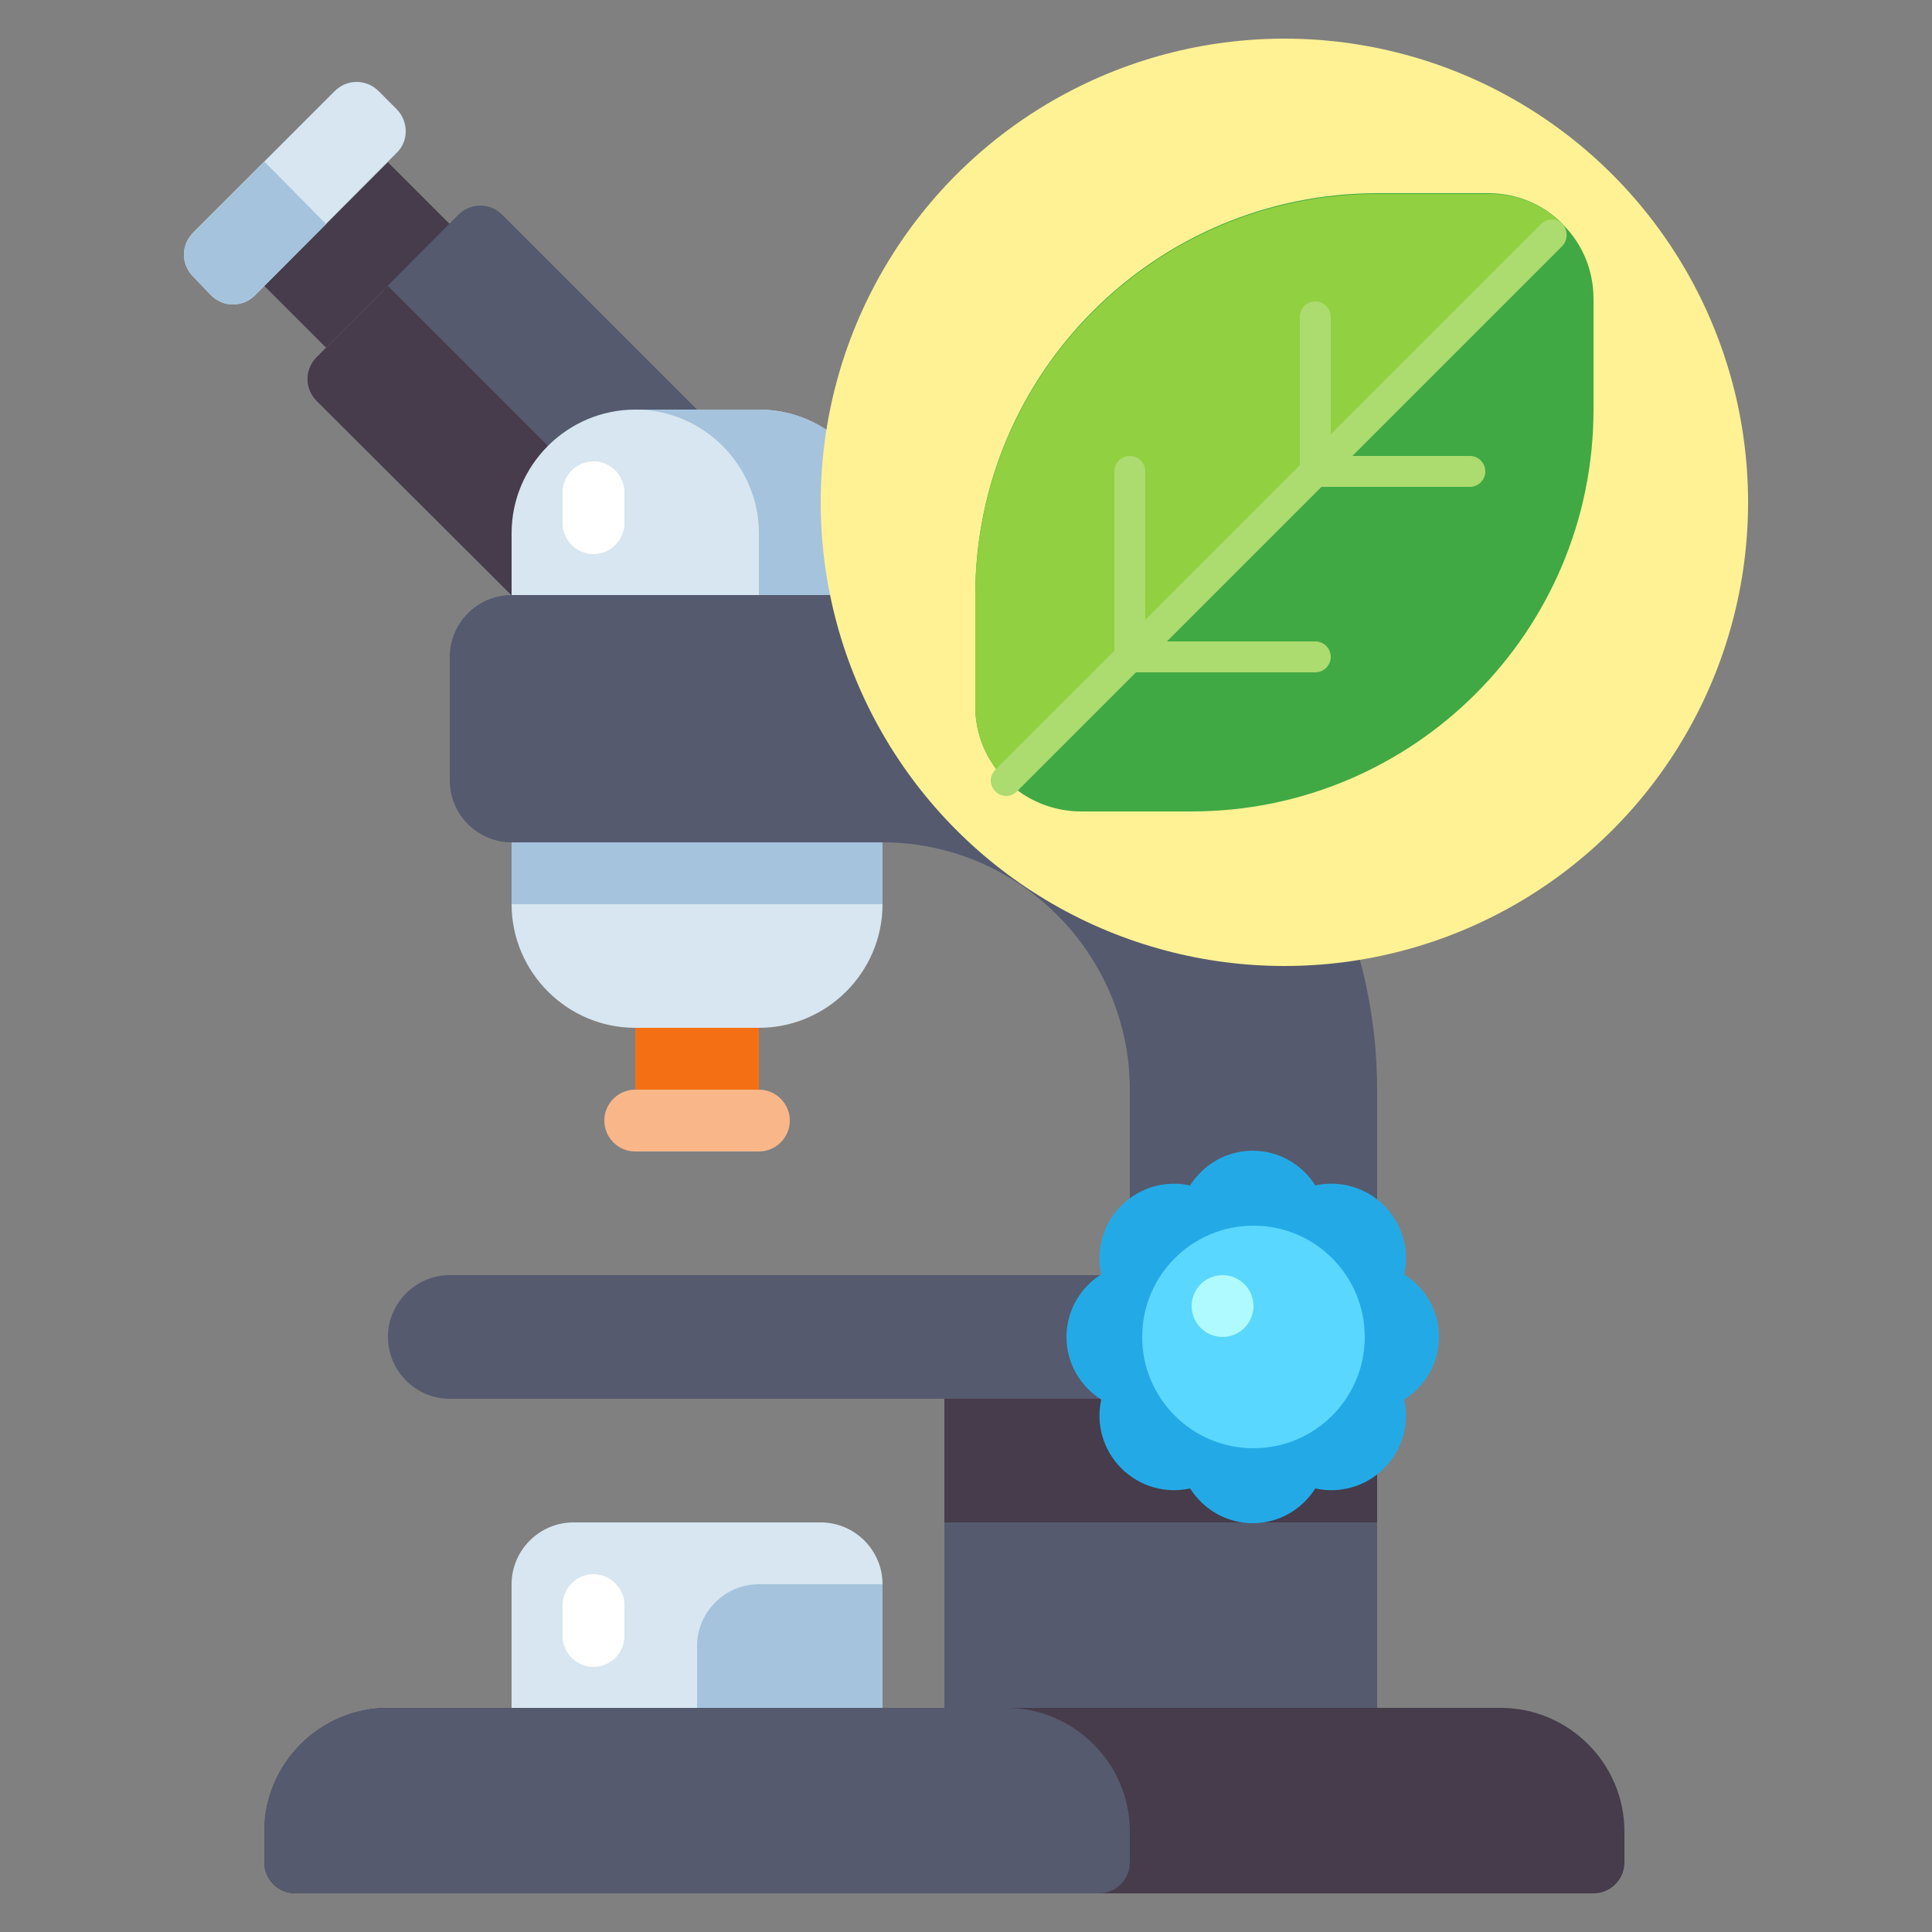
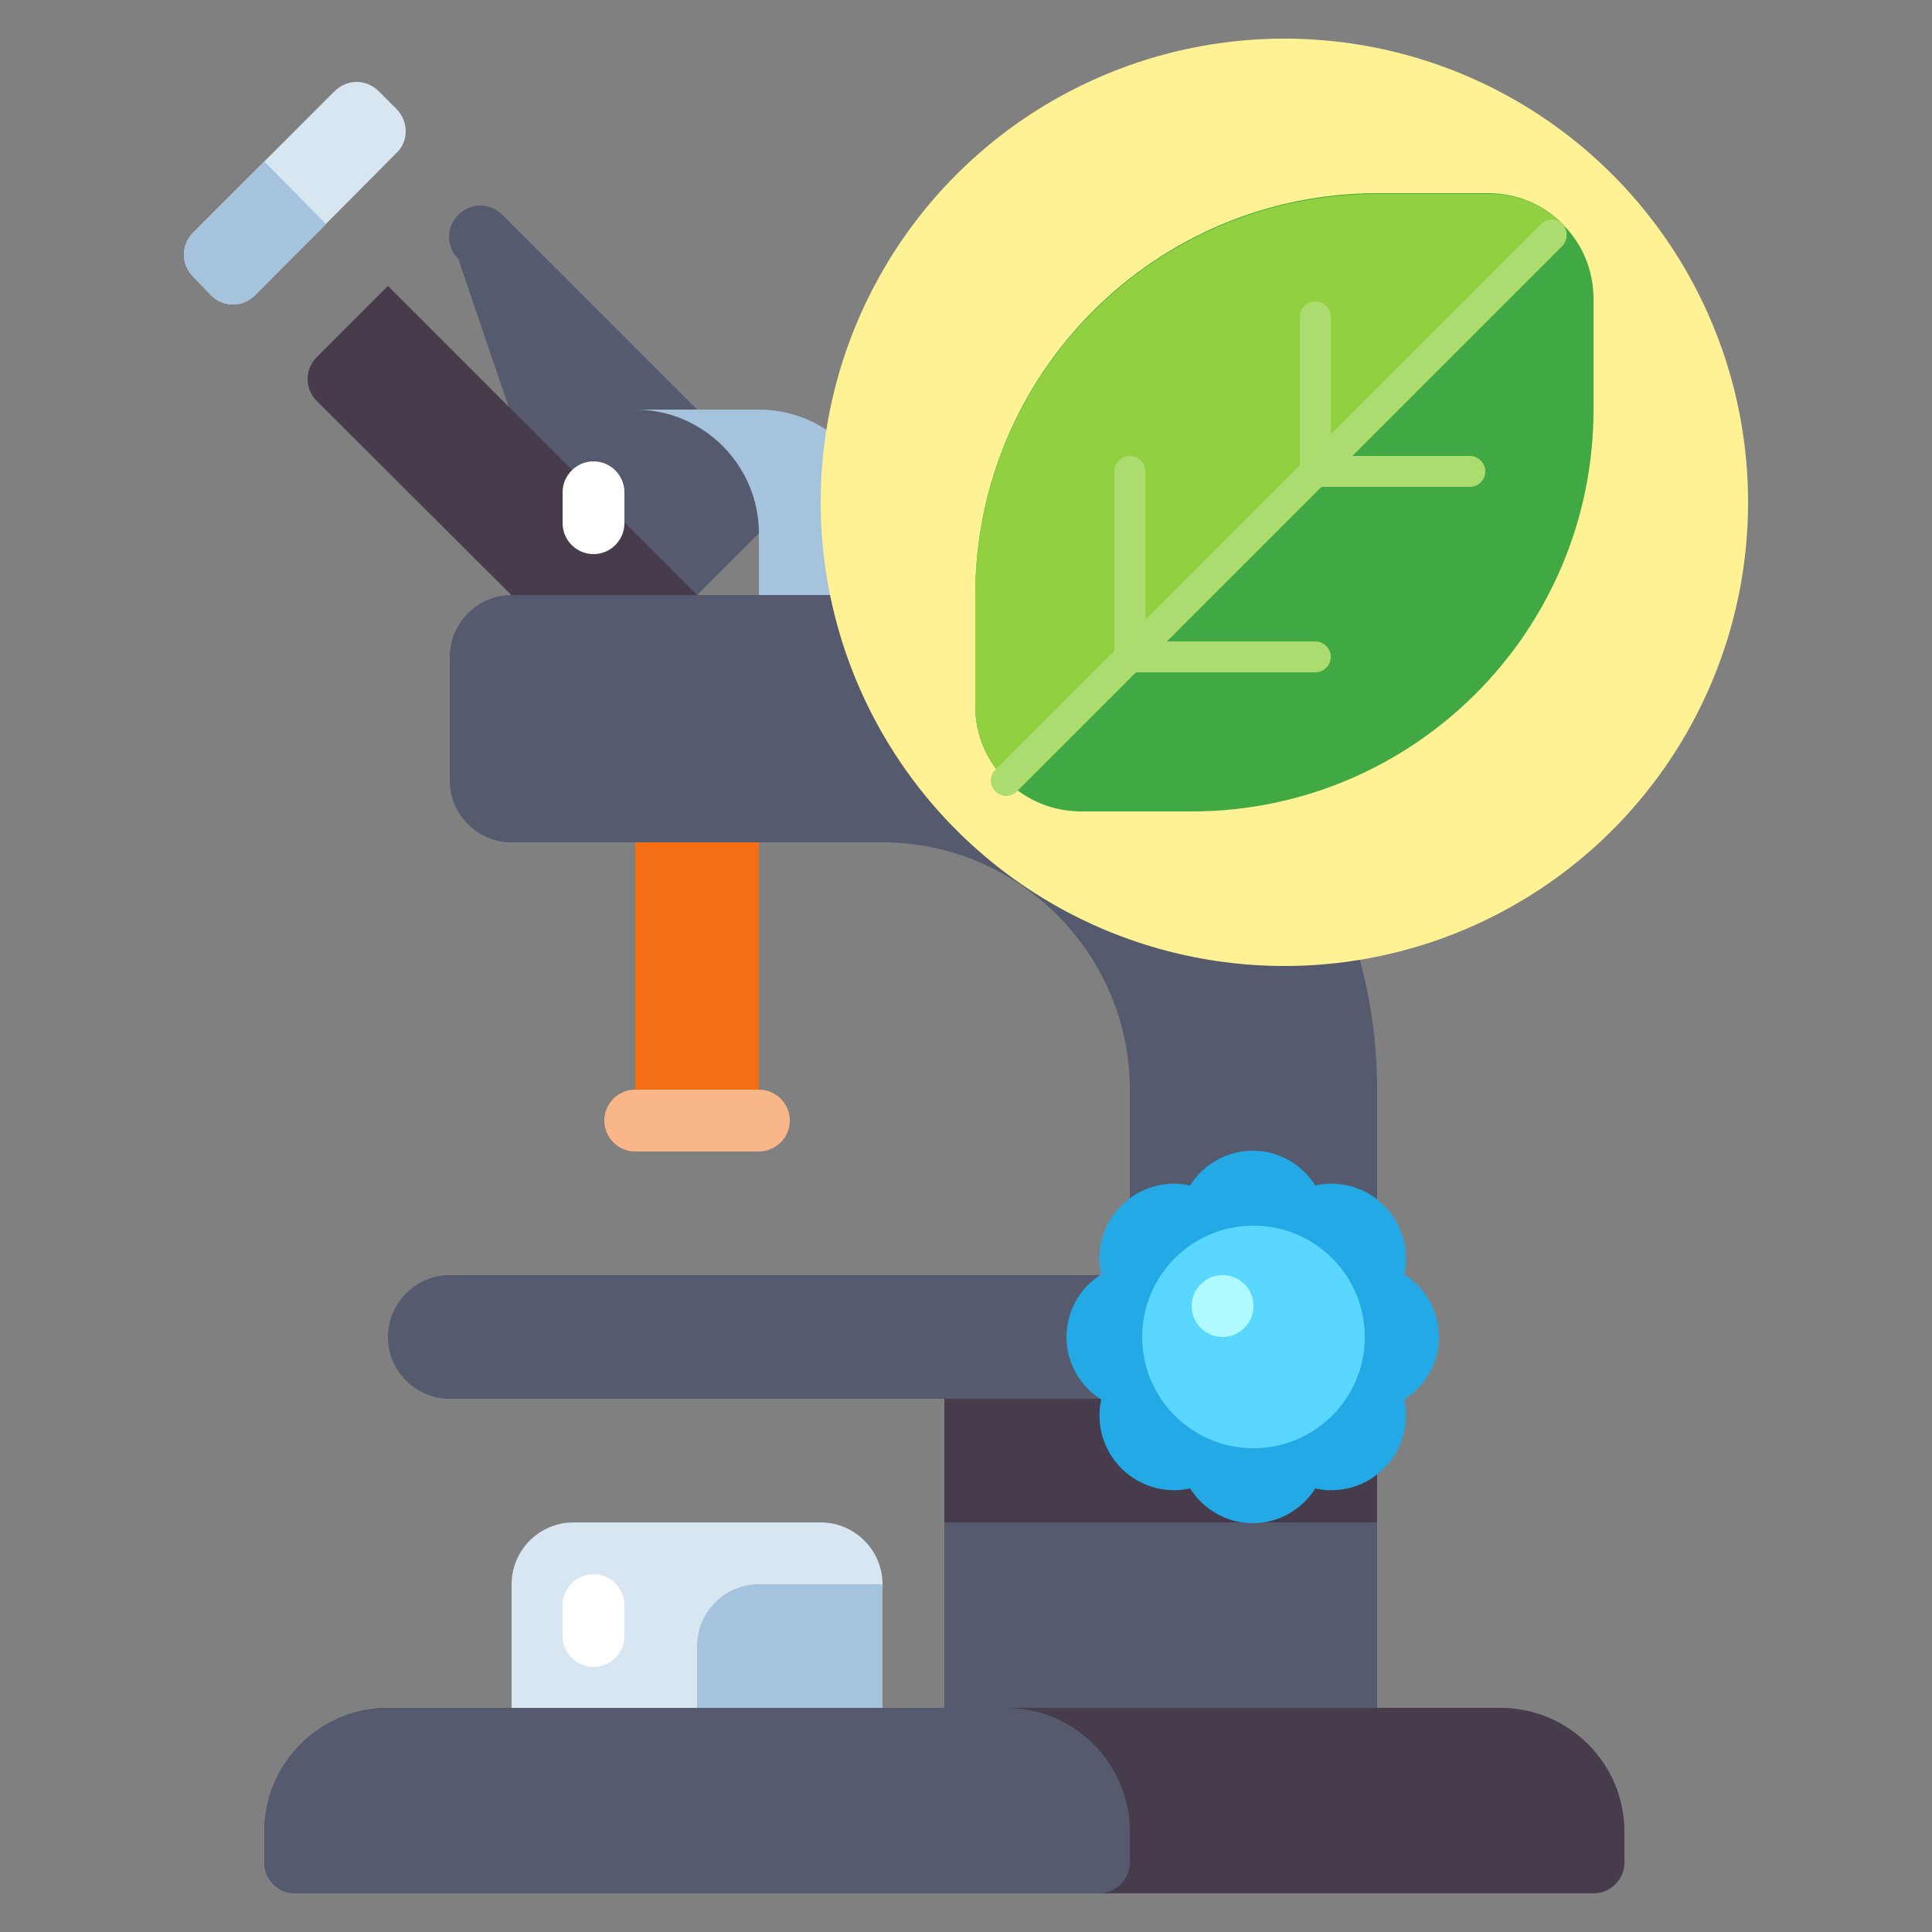
<svg xmlns="http://www.w3.org/2000/svg" version="1.1" id="Layer_1" x="0px" y="0px" viewBox="0 0 250 250" style="enable-background:new 0 0 250 250;" xml:space="preserve">
  <rect x="0" y="0" width="250" height="250" fill="#808080" stroke="none" />
  <style type="text/css">
	.st0{fill:#463C4B;}
	.st1{fill:#555A6E;}
	.st2{fill:#F46F14;}
	.st3{fill:#D7E6F0;}
	.st4{fill:#A5C3DC;}
	.st5{fill:#23AAE6;}
	.st6{fill:#5AD7FF;}
	.st7{fill:#AFFAFF;}
	.st8{fill:#F9B789;}
	.st9{fill:#FFFFFF;}
	.st10{fill:#FFF294;}
	.st11{fill:#40A944;}
	.st12{fill:#91D041;}
	.st13{fill:#ACDB70;}
</style>
  <g>
    <g>
-       <path class="st0" d="M34.2,37l16-16l8,8l-16,16L34.2,37z" />
-     </g>
+       </g>
    <g>
-       <path class="st1" d="M78.2,89l24-24L65,27.8c-1.6-1.6-4.1-1.6-5.7,0L41,46.2c-1.6,1.6-1.6,4.1,0,5.7L78.2,89z" />
+       <path class="st1" d="M78.2,89l24-24L65,27.8c-1.6-1.6-4.1-1.6-5.7,0c-1.6,1.6-1.6,4.1,0,5.7L78.2,89z" />
    </g>
    <g>
      <path class="st0" d="M78.2,89l12-12l-40-40L41,46.2c-1.6,1.6-1.6,4.1,0,5.7L78.2,89z" />
    </g>
    <g>
      <path class="st1" d="M122.2,181h56v40h-56V181z" />
    </g>
    <g>
      <path class="st0" d="M122.2,181h56v16h-56V181z" />
    </g>
    <g>
      <path class="st2" d="M82.2,109h16v32h-16V109z" />
    </g>
    <g>
-       <path class="st3" d="M98.2,133h-16c-8.8,0-16-7.2-16-16V69c0-8.8,7.2-16,16-16h16c8.8,0,16,7.2,16,16v48    C114.2,125.8,107,133,98.2,133z" />
-     </g>
+       </g>
    <g>
      <path class="st4" d="M98.2,69v8h16v-8c0-8.8-7.2-16-16-16h-16C91,53,98.2,60.2,98.2,69z" />
    </g>
    <g>
      <path class="st1" d="M178.2,165h-32v-24c0-17.6-14.4-32-32-32h-48V77h48c35.3,0,64,28.7,64,64V165z" />
    </g>
    <g>
      <path class="st0" d="M38.2,245h168c2.2,0,4-1.8,4-4v-4c0-8.8-7.2-16-16-16h-144c-8.8,0-16,7.2-16,16v4C34.2,243.2,36,245,38.2,245    z" />
    </g>
    <g>
      <path class="st1" d="M58.2,165h88v16h-88c-4.4,0-8-3.6-8-8S53.8,165,58.2,165z" />
    </g>
    <g>
      <path class="st3" d="M106.2,197h-32c-4.4,0-8,3.6-8,8v16h48v-16C114.2,200.6,110.6,197,106.2,197z" />
    </g>
    <g>
      <path class="st5" d="M186.2,173c0-3.4-1.8-6.4-4.5-8.1c0.7-3.1-0.2-6.5-2.6-8.9c-2.4-2.4-5.8-3.3-8.9-2.6    c-1.7-2.7-4.7-4.5-8.1-4.5s-6.4,1.8-8.1,4.5c-3.1-0.7-6.5,0.2-8.9,2.6c-2.4,2.4-3.3,5.8-2.6,8.9c-2.7,1.7-4.5,4.7-4.5,8.1    s1.8,6.4,4.5,8.1c-0.7,3.1,0.2,6.5,2.6,8.9c2.4,2.4,5.8,3.3,8.9,2.6c1.7,2.7,4.7,4.5,8.1,4.5s6.4-1.8,8.1-4.5    c3.1,0.7,6.5-0.2,8.9-2.6c2.4-2.4,3.3-5.8,2.6-8.9C184.4,179.4,186.2,176.4,186.2,173L186.2,173z" />
    </g>
    <g>
      <circle class="st6" cx="162.2" cy="173" r="14.4" />
    </g>
    <g>
      <circle class="st7" cx="158.2" cy="169" r="4" />
    </g>
    <g>
      <path class="st4" d="M90.2,221h24v-16h-16c-4.4,0-8,3.6-8,8V221z" />
    </g>
    <g>
      <path class="st1" d="M130.2,221h-80c-8.8,0-16,7.2-16,16v4c0,2.2,1.8,4,4,4h104c2.2,0,4-1.8,4-4v-4C146.2,228.2,139,221,130.2,221    z" />
    </g>
    <g>
      <path class="st1" d="M66.2,109V77c-4.4,0-8,3.6-8,8v16C58.2,105.4,61.8,109,66.2,109z" />
    </g>
    <g>
      <path class="st8" d="M98.2,149h-16c-2.2,0-4-1.8-4-4s1.8-4,4-4h16c2.2,0,4,1.8,4,4S100.4,149,98.2,149z" />
    </g>
    <g>
-       <path class="st4" d="M66.2,109h48v8h-48V109z" />
-     </g>
+       </g>
    <g>
      <path class="st3" d="M51.3,19.8L33,38.2c-1.6,1.6-4.1,1.6-5.7,0L25,35.8c-1.6-1.6-1.6-4.1,0-5.7l18.3-18.3c1.6-1.6,4.1-1.6,5.7,0    l2.3,2.3C52.9,15.7,52.9,18.3,51.3,19.8z" />
    </g>
    <g>
      <path class="st4" d="M42.2,29L33,38.2c-1.6,1.6-4.1,1.6-5.7,0L25,35.8c-1.6-1.6-1.6-4.1,0-5.7l9.2-9.2L42.2,29z" />
    </g>
    <g>
      <path class="st9" d="M76.8,71.7c-2.2,0-4-1.8-4-4v-4c0-2.2,1.8-4,4-4s4,1.8,4,4v4C80.8,69.9,79,71.7,76.8,71.7z" />
    </g>
    <g>
      <path class="st9" d="M76.8,215.7c-2.2,0-4-1.8-4-4v-4c0-2.2,1.8-4,4-4s4,1.8,4,4v4C80.8,213.9,79,215.7,76.8,215.7z" />
    </g>
    <g>
      <g>
        <circle class="st10" cx="166.2" cy="65" r="60" />
      </g>
      <g>
        <path class="st11" d="M154.2,105l-14.3,0c-3.6,0-7.1-1.4-9.7-4l0,0c-2.6-2.6-4-6-4-9.6V77c0-28.7,23.3-52,52-52h14.4     c3.6,0,7.1,1.4,9.6,4c2.6,2.6,4,6,4,9.7V53C206.2,81.7,182.9,105,154.2,105L154.2,105z" />
      </g>
      <g>
        <path class="st12" d="M202.2,29l-72,72l0,0c-2.6-2.6-4-6-4-9.6l0-14.3c0-28.7,23.3-52,52-52h14.4C196.1,25,199.6,26.4,202.2,29     L202.2,29z" />
      </g>
      <path class="st13" d="M202.2,29c-0.8-0.8-2-0.8-2.8,0l-27.2,27.2V41c0-1.1-0.9-2-2-2s-2,0.9-2,2v19.2l-20,20V61c0-1.1-0.9-2-2-2    s-2,0.9-2,2v23.2l-15.4,15.4c-0.8,0.8-0.8,2,0,2.8c0.4,0.4,0.9,0.6,1.4,0.6s1-0.2,1.4-0.6L147,87h23.2c1.1,0,2-0.9,2-2s-0.9-2-2-2    H151l20-20h19.2c1.1,0,2-0.9,2-2s-0.9-2-2-2H175l27.2-27.2C202.9,31,202.9,29.8,202.2,29z" />
    </g>
  </g>
</svg>